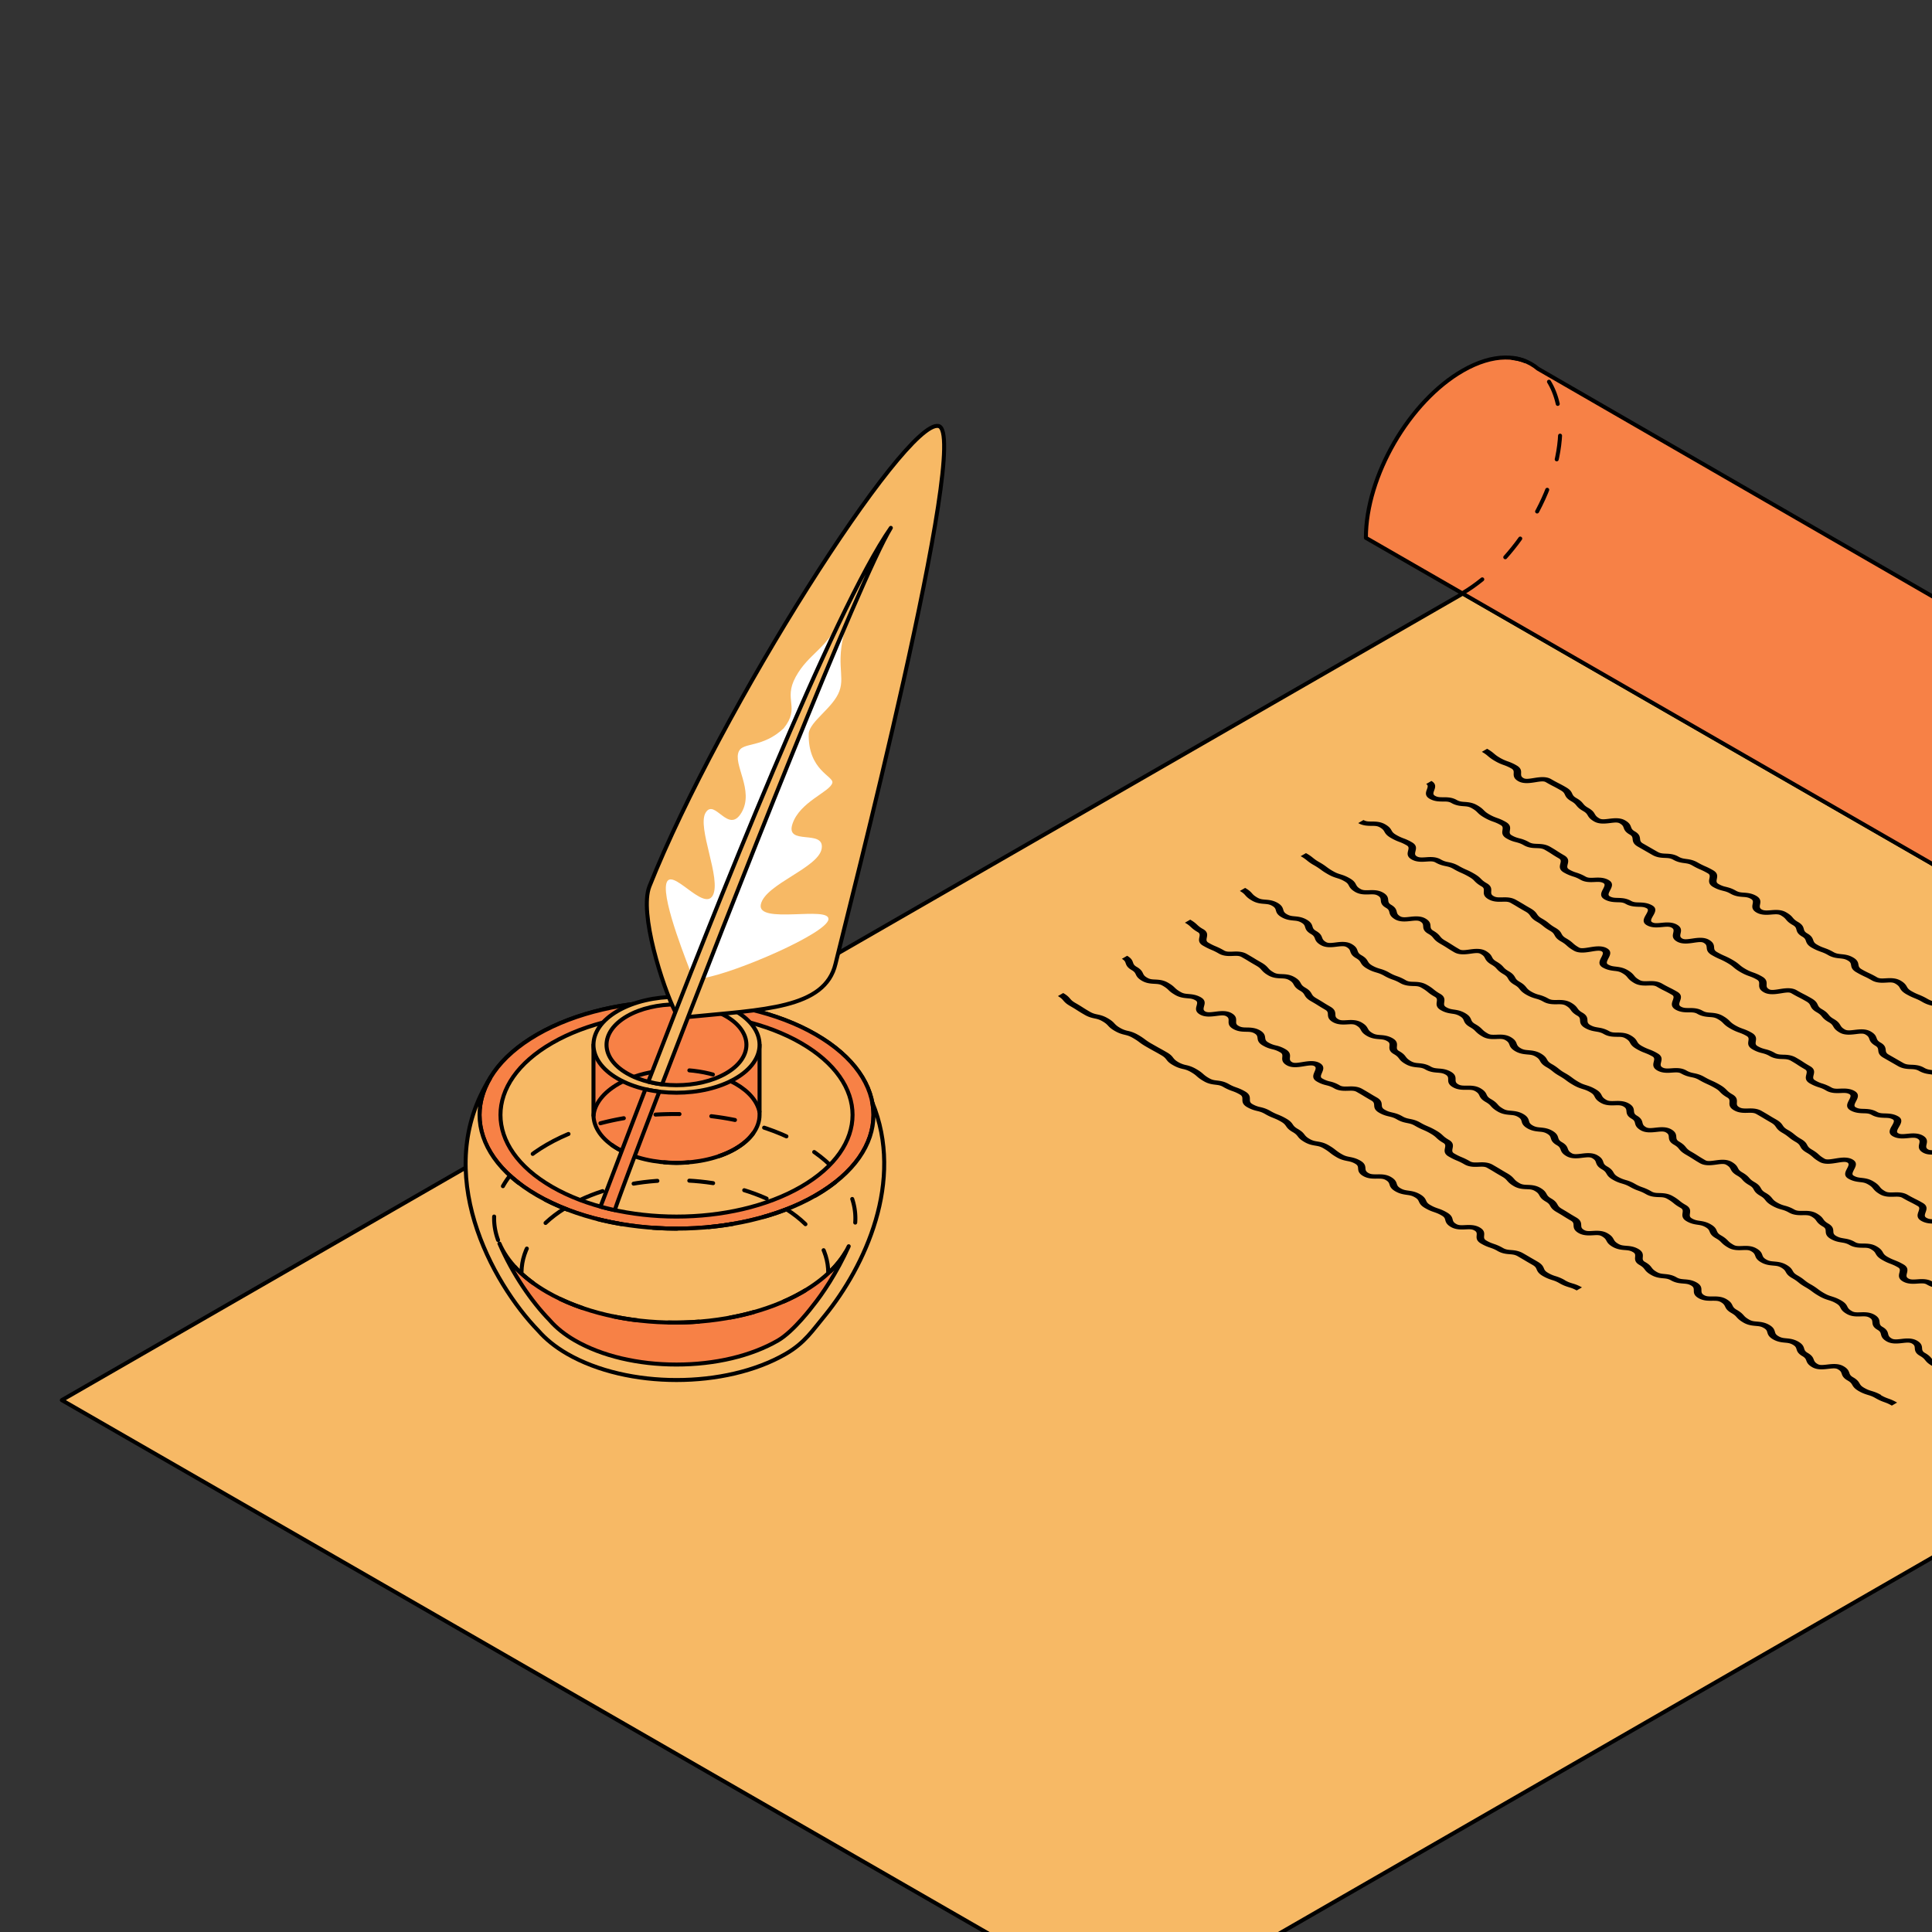
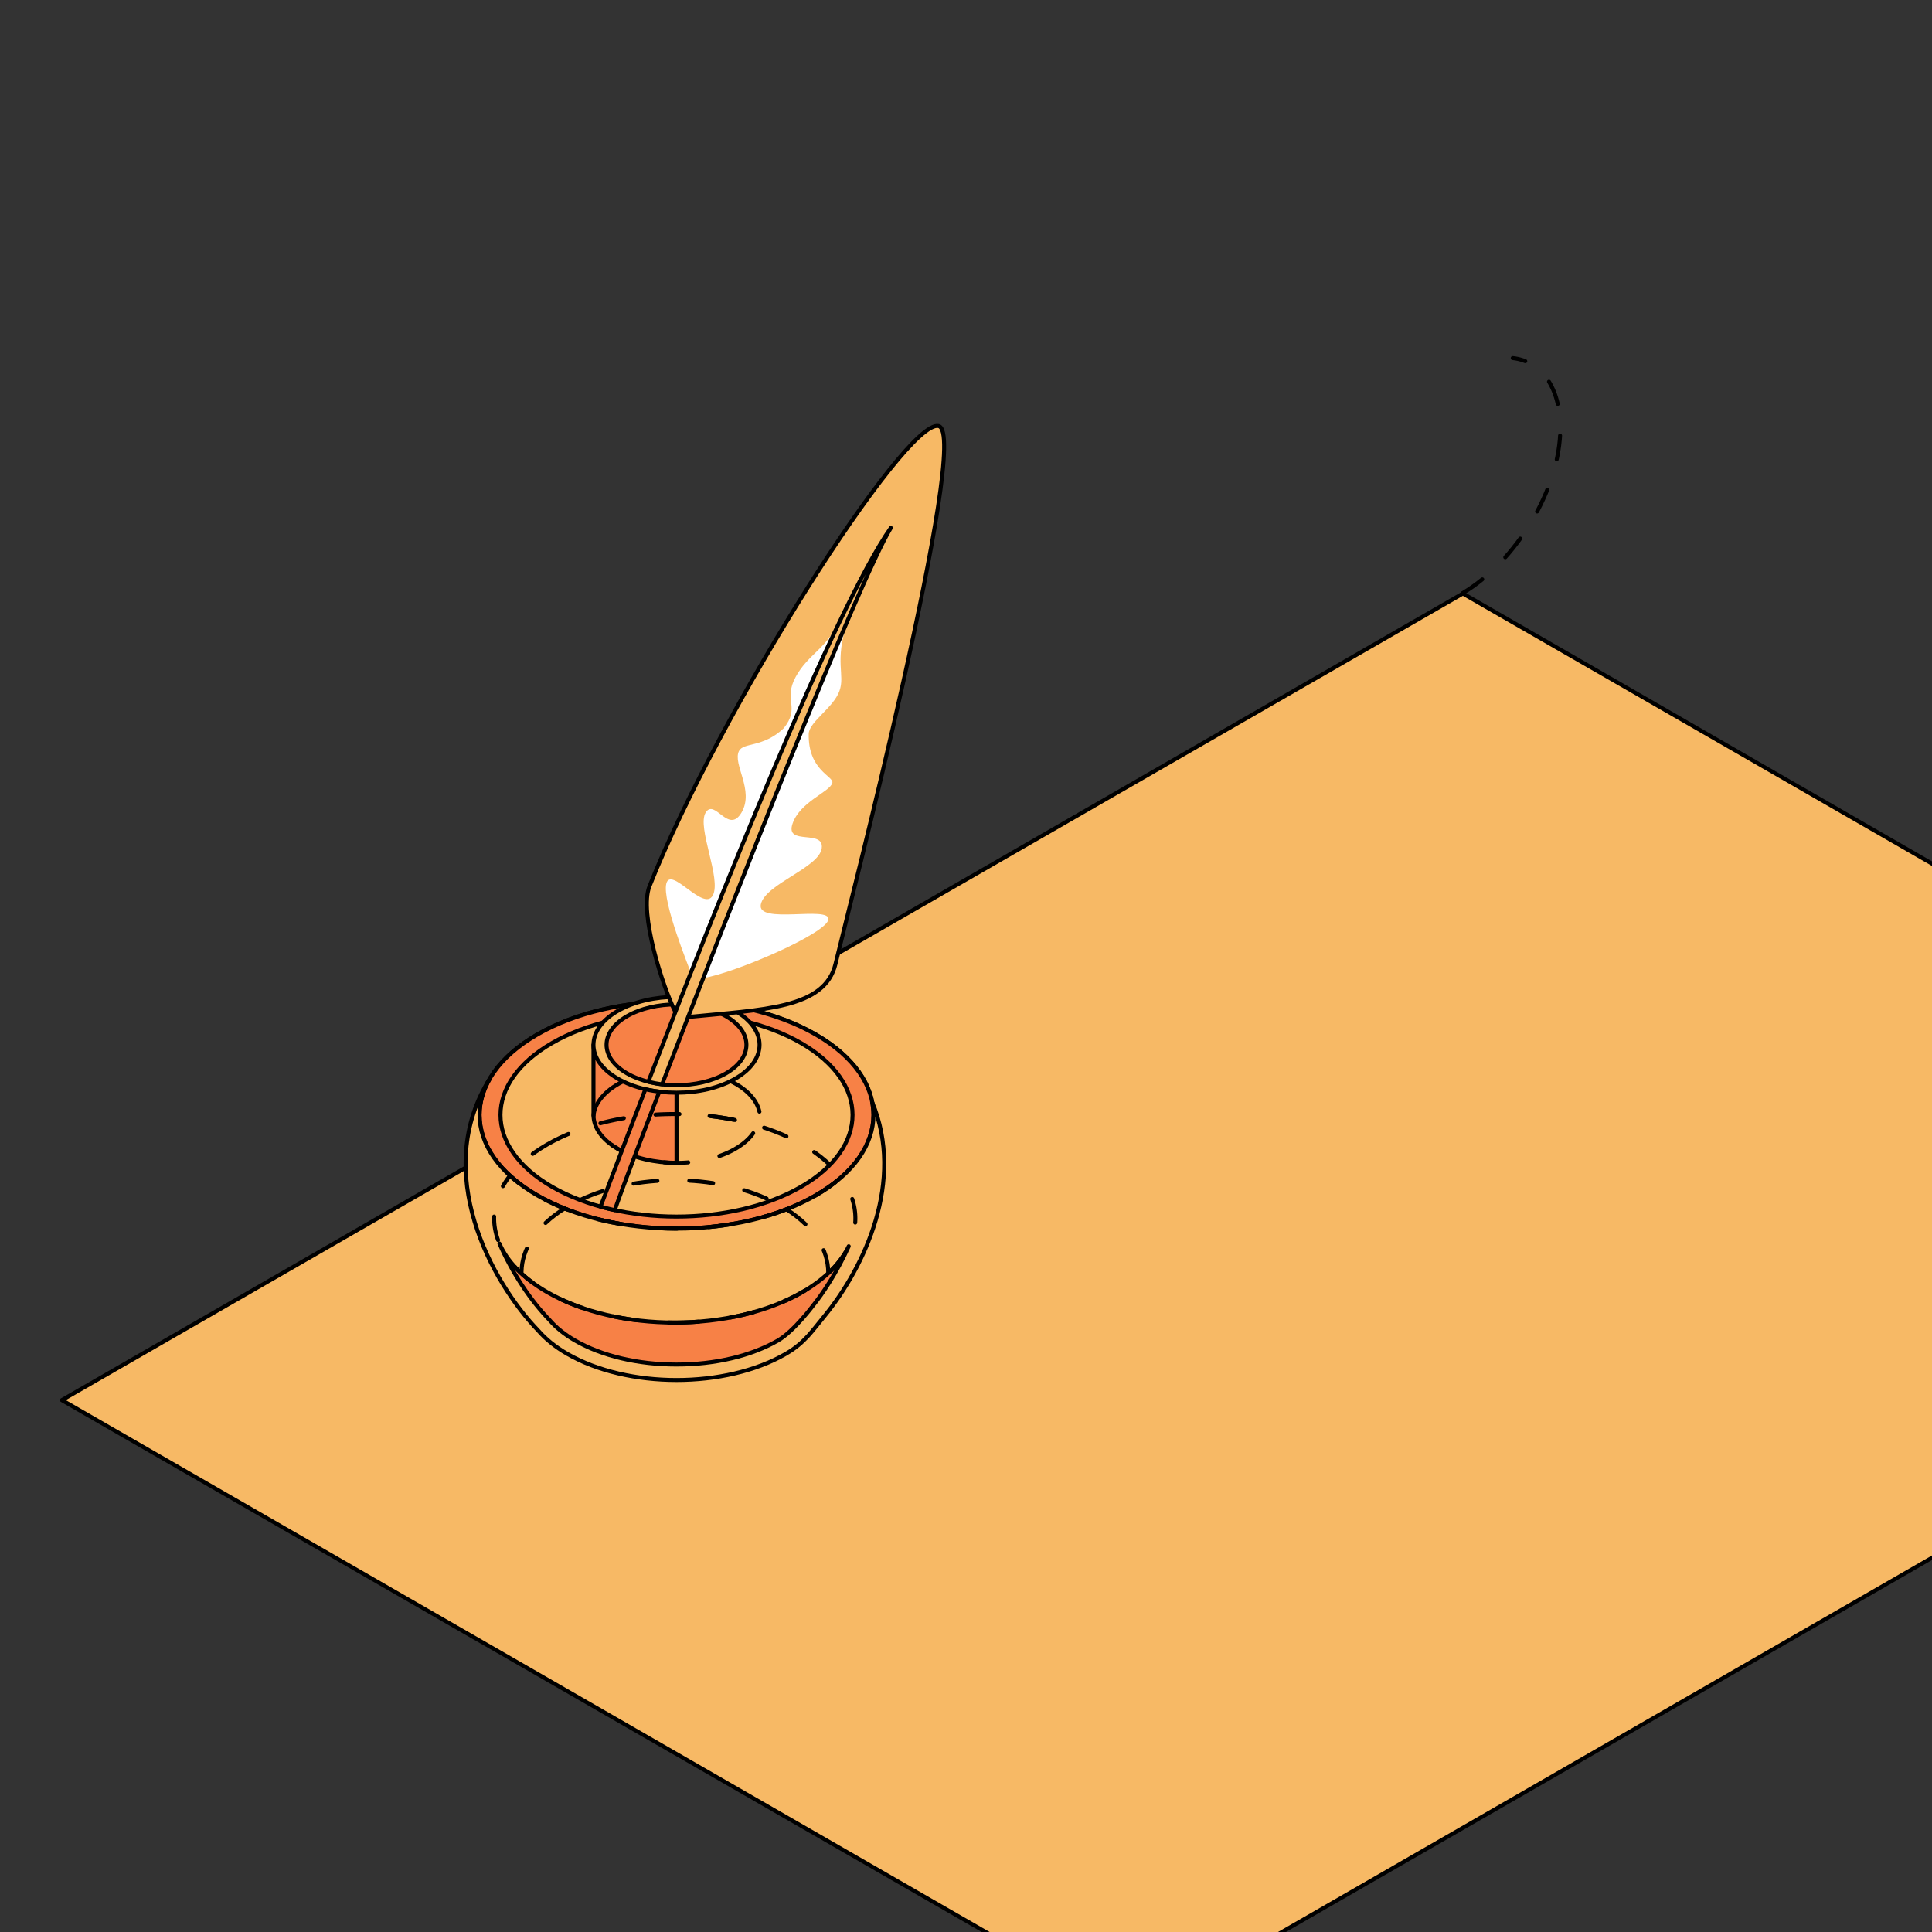
<svg xmlns="http://www.w3.org/2000/svg" width="242" height="242" fill="none" viewBox="0 0 242 242">
  <rect x="0" y="0" width="242" height="242" fill="#333333" stroke="none" />
  <g clip-path="url(#a)">
    <path fill="#F7B965" stroke="#000" stroke-linecap="round" stroke-linejoin="round" stroke-miterlimit="10" stroke-width="0.5" d="M317.509 123.733c-6.695 3.851-12.127 13.231-12.127 20.942L183.235 74.344 7.746 175.379l134.274 77.306 175.489-101.036c6.695-3.85 12.126-13.23 12.126-20.941 0-7.712-5.431-10.835-12.126-6.985z" />
-     <path fill="#F78146" stroke="#000" stroke-linecap="round" stroke-linejoin="round" stroke-miterlimit="10" stroke-width="0.5" d="M317.51 123.733c2.608-1.501 5.011-1.93 6.984-1.454L192.642 46.185c-2.226-1.874-5.62-1.949-9.426.243-6.694 3.85-12.126 13.23-12.126 20.941l134.274 77.306c0-7.711 5.432-17.091 12.127-20.942z" />
-     <path fill="#000" d="M281.912 149.406c.008-.292.025-.65-.579-1-.334-.187-.35-.357-.366-.585-.025-.268-.057-.602-.645-.943-.553-.317-1.034-.382-1.426-.431-.342-.048-.611-.081-.977-.292-.376-.22-.457-.366-.555-.553-.114-.219-.253-.463-.791-.781-.619-.357-1.32-.309-1.891-.26-.521.041-.831.049-1.116-.113a16 16 0 0 0-.963-.52c-.235-.123-.472-.244-.92-.496-.342-.196-.375-.358-.416-.578-.049-.252-.114-.568-.684-.894-.449-.26-.669-.398-.889-.528-.22-.138-.449-.276-.913-.544-.416-.244-.579-.391-.741-.537-.188-.171-.376-.35-.873-.634-.4-.228-.522-.374-.66-.545-.154-.187-.334-.398-.848-.691-.652-.373-1.499-.236-2.184-.122s-1.036.147-1.271.008c-.368-.211-.441-.365-.522-.56-.098-.22-.22-.488-.766-.805-.522-.301-.913-.39-1.256-.479a3.3 3.3 0 0 1-.953-.358c-.392-.22-.49-.374-.611-.545-.139-.203-.294-.431-.816-.732a6.5 6.5 0 0 1-.807-.535c-.204-.155-.416-.318-.897-.586-.375-.211-.448-.366-.546-.553-.114-.219-.244-.471-.782-.78-.53-.309-.938-.39-1.304-.464-.318-.064-.571-.121-.954-.341a21 21 0 0 0-.938-.52c-.236-.122-.464-.252-.921-.512-.334-.196-.359-.357-.391-.578-.04-.26-.089-.584-.66-.91-.521-.3-.905-.39-1.239-.479a3.2 3.2 0 0 1-.953-.366c-.62-.358-1.329-.301-1.907-.26-.53.041-.84.056-1.126-.106-.244-.138-.187-.333-.016-.715.171-.383.383-.854-.261-1.228a4.2 4.2 0 0 0-1.223-.479 3.2 3.2 0 0 1-.945-.374 8 8 0 0 0-1.06-.512c-.261-.106-.505-.204-.928-.447-.376-.219-.466-.366-.572-.554-.122-.21-.26-.454-.79-.763-.612-.35-1.296-.317-1.85-.285-.522.033-.807.041-1.101-.129-.473-.277-.742-.398-.994-.521a10 10 0 0 1-.921-.479c-.342-.195-.367-.358-.408-.578-.04-.251-.098-.577-.669-.902-.561-.325-1.067-.373-1.482-.414-.368-.042-.637-.065-.987-.268-.498-.285-.823-.399-1.109-.504-.269-.098-.521-.18-.937-.424-.359-.202-.407-.365-.481-.56-.082-.228-.179-.52-.733-.838-.35-.203-.391-.357-.449-.568-.065-.244-.147-.537-.709-.862-.4-.228-.521-.374-.669-.544-.154-.188-.333-.391-.847-.684-.62-.357-1.337-.3-1.915-.252-.53.041-.848.057-1.126-.097-.285-.163-.269-.341-.211-.634.057-.317.139-.715-.481-1.073-.57-.325-1.109-.366-1.549-.399-.383-.023-.651-.048-.995-.243-.521-.301-.896-.39-1.238-.48a3 3 0 0 1-.946-.365c-.285-.163-.26-.342-.203-.634.064-.325.146-.724-.473-1.082a9 9 0 0 0-1.02-.512 9 9 0 0 1-.928-.471c-.555-.317-1.035-.382-1.418-.431-.343-.049-.612-.081-.971-.293-.578-.333-1.149-.357-1.597-.373-.391-.016-.677-.033-1.011-.22l-1.826-1.048c-.334-.187-.35-.358-.375-.586-.032-.26-.065-.593-.644-.926-.359-.204-.415-.366-.489-.562-.081-.227-.187-.511-.741-.828-.636-.366-1.41-.269-2.038-.195-.58.073-.921.105-1.182-.049-.383-.219-.464-.366-.579-.553-.122-.211-.269-.447-.799-.756-.399-.227-.521-.374-.66-.544-.155-.187-.326-.399-.839-.691-.368-.212-.441-.366-.53-.561-.107-.228-.229-.48-.775-.797a16 16 0 0 0-.954-.52c-.235-.122-.472-.244-.92-.504-.652-.374-1.5-.236-2.177-.13-.684.114-1.027.146-1.271.008-.302-.17-.31-.325-.302-.601.009-.293.025-.65-.57-.992a6 6 0 0 0-1.101-.504 5.6 5.6 0 0 1-.937-.423c-.424-.244-.595-.39-.767-.536-.195-.163-.391-.334-.88-.618l-.66.382c.424.244.587.382.766.537.196.162.391.333.881.617a6 6 0 0 0 1.1.504 5.6 5.6 0 0 1 .938.423c.317.179.309.35.301.602-.009.292-.024.65.57.991.653.374 1.5.236 2.177.13.685-.114 1.027-.146 1.272-.008.464.268.709.398.953.52.236.122.473.244.921.504.367.212.44.366.53.561.106.228.228.48.774.797.4.227.522.374.661.544.154.187.326.399.839.691.383.22.464.366.579.553.122.212.269.447.799.756.635.366 1.41.268 2.037.195.579-.073.922-.106 1.182.049.359.203.416.366.489.561.082.227.188.512.742.829.334.187.35.357.375.585.033.26.065.594.644.926l1.826 1.049c.578.334 1.149.357 1.597.374.392.016.677.032 1.011.22.554.316 1.035.382 1.418.431.343.048.612.08.971.292.48.276.749.398 1.018.512.253.114.489.219.93.472.285.162.261.341.203.634-.065.325-.146.723.473 1.08.521.301.904.391 1.239.48.293.073.554.139.945.366.571.325 1.109.366 1.549.398.383.025.652.049.995.244.285.163.269.342.211.634-.057.317-.138.716.481 1.073.62.358 1.337.301 1.916.252.53-.041.848-.057 1.125.098.399.227.522.373.668.545.155.186.335.39.848.682.35.203.391.358.448.569.065.244.147.536.71.862.358.203.407.365.48.561.082.227.18.52.734.837.497.284.823.398 1.108.504.269.098.522.178.938.422.562.326 1.075.374 1.483.415.367.041.636.065.986.269.343.194.368.357.408.576.041.252.098.578.676.902.473.277.742.398.995.521.252.113.481.227.921.479.611.35 1.296.318 1.85.285.522-.033.807-.041 1.1.13.376.22.466.366.571.553.123.211.261.455.791.764.489.276.783.398 1.06.512.26.105.505.203.928.447a4 4 0 0 0 1.224.479c.293.073.554.147.945.375.245.138.187.333.016.714-.17.383-.383.854.261 1.229.62.357 1.329.3 1.908.26.529-.042.839-.058 1.124.105.522.301.905.398 1.239.48.302.073.555.137.954.365.334.196.359.358.392.577.04.26.089.585.66.911.464.268.7.398.937.52.236.122.464.252.913.512.53.308.937.391 1.304.463.318.066.571.122.954.342.374.211.448.366.546.552.114.22.244.472.782.781.432.252.62.39.807.536.204.155.416.318.896.585.392.22.489.374.612.553.138.204.294.432.815.732.522.301.913.39 1.255.48.302.073.563.138.954.357.367.212.441.366.522.561.098.22.22.488.766.805.652.373 1.5.235 2.184.121.686-.113 1.036-.146 1.272-.008.399.228.522.374.66.545.155.187.335.399.848.691.416.244.57.39.742.537.187.17.375.349.872.634.448.26.668.398.888.528.22.138.449.276.913.544.342.196.375.358.416.578.048.252.114.568.685.894.464.268.717.398.961.52.237.122.473.244.921.496.62.357 1.321.309 1.891.26.522-.041.832-.049 1.117.113.376.22.457.366.554.554.114.219.253.463.791.772.554.316 1.035.382 1.427.43.342.049.611.082.977.293.335.188.351.357.367.586.025.267.058.601.645.942.317.187.309.358.301.61-.008.292-.025.65.579 1l.66-.382c-.318-.188-.31-.358-.302-.61m-7.238 4.219c.172-.382.383-.862-.261-1.228a4.2 4.2 0 0 0-1.222-.479c-.294-.082-.554-.147-.954-.374a8 8 0 0 0-1.06-.512c-.261-.106-.505-.204-.937-.448-.375-.219-.465-.365-.57-.552-.123-.212-.261-.456-.799-.764-.611-.35-1.297-.317-1.85-.285-.506.033-.807.04-1.101-.129-.473-.277-.742-.399-.995-.521a11 11 0 0 1-.929-.479c-.342-.196-.366-.358-.407-.578-.041-.252-.098-.577-.677-.902-.562-.325-1.076-.374-1.483-.415-.367-.04-.636-.064-.986-.268-.498-.284-.824-.398-1.109-.504-.269-.097-.522-.178-.937-.423-.359-.203-.408-.365-.481-.56-.081-.228-.179-.52-.734-.838-.35-.203-.391-.358-.448-.568-.066-.244-.147-.537-.717-.862-.4-.228-.53-.374-.669-.544-.155-.188-.334-.391-.848-.684-.619-.357-1.336-.3-1.915-.252-.529.041-.848.058-1.125-.097-.285-.163-.269-.341-.211-.634.064-.317.138-.715-.481-1.073-.571-.325-1.109-.366-1.549-.398-.383-.025-.66-.049-1.003-.244-.522-.301-.897-.39-1.239-.48a3.2 3.2 0 0 1-.954-.365c-.284-.163-.261-.342-.203-.634.065-.325.146-.724-.473-1.081a8 8 0 0 0-1.019-.513 9 9 0 0 1-.929-.471c-.555-.317-1.036-.382-1.418-.431-.343-.049-.612-.081-.971-.292-.578-.334-1.141-.358-1.597-.375-.391-.016-.677-.032-1.01-.219l-1.827-1.048c-.334-.195-.35-.358-.374-.586-.033-.268-.066-.594-.653-.926-.358-.204-.415-.366-.489-.561-.082-.228-.187-.513-.742-.829-.635-.366-1.41-.268-2.037-.196-.579.074-.922.098-1.191-.048-.383-.22-.464-.366-.578-.553-.13-.211-.269-.448-.799-.756-.399-.228-.522-.374-.66-.545-.155-.187-.326-.398-.839-.691-.367-.211-.441-.366-.53-.56-.106-.228-.228-.48-.775-.797a17 17 0 0 0-.953-.52 18 18 0 0 1-.922-.504c-.652-.374-1.499-.236-2.176-.13-.685.114-1.036.146-1.271.008-.318-.179-.31-.349-.302-.602.007-.292.025-.65-.579-.991a6 6 0 0 0-1.108-.504c-.269-.097-.522-.187-.937-.423-.425-.244-.596-.39-.767-.536-.196-.163-.391-.334-.88-.619a9 9 0 0 0-1.019-.512c-.253-.113-.49-.218-.929-.47-.326-.187-.343-.358-.359-.585-.024-.269-.049-.603-.636-.944-.644-.373-1.467-.252-2.127-.154-.66.097-.994.13-1.239-.017-.277-.162-.261-.341-.196-.642.074-.325.164-.732-.456-1.089-.628-.357-1.369-.284-1.965-.227-.554.056-.88.081-1.149-.082-.236-.138-.105-.398.115-.78.244-.423.554-.951-.107-1.325-.587-.333-1.173-.35-1.639-.366-.399-.008-.692-.016-1.018-.203-.587-.333-1.166-.349-1.638-.366-.4-.008-.693-.016-1.019-.203-.245-.138-.147-.374.049-.748.212-.406.473-.902-.18-1.284-.611-.35-1.271-.317-1.809-.293-.505.025-.791.025-1.084-.138-.498-.284-.84-.398-1.133-.496a4 4 0 0 1-.937-.406c-.278-.163-.246-.341-.171-.651.081-.332.186-.747-.433-1.105-.447-.26-.652-.39-.864-.528-.22-.146-.44-.285-.904-.553-.579-.333-1.158-.349-1.623-.366-.399-.016-.684-.024-1.019-.211a4.3 4.3 0 0 0-1.214-.479c-.293-.082-.554-.147-.946-.375-.293-.17-.277-.325-.236-.625.05-.309.106-.699-.505-1.049a6 6 0 0 0-1.101-.504c-.269-.098-.521-.187-.937-.423-.415-.235-.554-.374-.718-.536-.17-.171-.366-.366-.864-.65-.57-.326-1.108-.366-1.54-.399-.383-.024-.652-.049-.994-.244-.595-.341-1.198-.341-1.695-.341-.417 0-.718 0-1.036-.187-.269-.154-.212-.35-.089-.683.13-.357.285-.804-.351-1.17l-.661.382c.269.154.213.35.091.683-.131.357-.286.804.35 1.17.595.341 1.198.341 1.696.341.415 0 .717 0 1.035.187.57.326 1.108.366 1.54.399.375.024.653.048.994.243.416.236.555.375.718.537.171.171.367.365.864.65s.807.399 1.1.504c.269.098.522.187.937.423.294.171.278.333.237.626-.048.309-.106.699.505 1.049.514.3.888.398 1.215.479.293.081.546.146.945.374.579.333 1.158.358 1.623.365.399.017.684.025 1.018.212.449.26.653.39.864.528.22.147.44.285.905.553.277.163.245.342.171.65-.081.334-.187.748.433 1.106.497.285.839.398 1.132.496.286.089.53.17.938.406.611.35 1.271.317 1.809.293.506-.025.791-.025 1.084.138.245.138.147.374-.049.748-.212.406-.473.902.18 1.284.586.334 1.165.35 1.637.366.4.008.694.016 1.019.203.588.333 1.174.349 1.639.366.4.008.693.016 1.019.203.237.138.106.399-.114.78-.244.423-.555.951.106 1.325.627.358 1.369.284 1.965.227.553-.056.88-.072 1.149.083.285.162.261.341.195.642-.073.324-.163.731.457 1.088.644.374 1.467.252 2.127.155.661-.097.994-.13 1.239.016.326.187.342.358.367.585.025.269.048.602.636.943.48.277.749.398 1.019.512.252.114.489.22.929.472.423.244.595.39.766.537.195.162.392.333.881.617.496.285.806.398 1.1.504.269.098.522.187.937.422.318.18.31.35.302.602-.008.293-.025.65.578.992.653.374 1.501.236 2.176.131.686-.115 1.036-.147 1.272-.009.465.268.709.398.954.52.236.122.472.244.921.504.367.211.44.366.53.561.106.228.228.48.774.796.4.228.522.374.661.545.154.187.325.399.839.692.383.219.465.365.579.552.122.212.269.447.798.756.636.366 1.411.268 2.038.195.579-.073.921-.106 1.19.049.359.203.416.366.489.56.082.228.188.512.742.838.334.194.35.358.375.585.033.268.065.594.652.927l1.826 1.048c.579.333 1.15.358 1.605.374.392.016.677.033 1.011.219.555.318 1.036.382 1.418.432.343.048.612.081.971.293.48.275.749.398 1.018.512.253.113.489.218.93.47.286.163.261.341.204.635-.066.325-.147.723.473 1.072.521.301.904.391 1.239.48.301.073.554.139.945.366.57.326 1.108.366 1.548.398.384.025.66.049 1.004.244.284.162.268.341.211.634-.065.317-.139.716.481 1.073.619.357 1.337.301 1.916.252.529-.041.847-.057 1.124.097.399.236.53.374.669.545.154.187.334.391.848.683.35.203.391.358.448.569.064.244.146.537.717.861.358.204.407.366.481.561.082.228.179.521.734.838.497.284.822.398 1.108.504.269.097.522.178.938.422.562.326 1.075.374 1.483.415.366.04.635.065.986.268.343.195.367.357.407.577.041.252.098.577.677.902.473.277.741.399.994.521.253.114.482.227.922.479.611.349 1.295.317 1.85.285.505-.033.807-.041 1.1.13.375.22.465.366.571.553.122.211.261.455.799.764.489.284.782.398 1.06.511.26.106.505.204.937.448.522.3.896.398 1.223.48.292.08.553.146.953.373.245.139.187.334.016.716s-.383.861.261 1.227l.66-.382c-.244-.138-.187-.333-.016-.715zm-8.298 3.398c-.359-.212-.415-.367-.489-.57-.081-.227-.187-.512-.742-.837-.635-.366-1.41-.277-2.037-.194-.579.072-.921.105-1.19-.049-.383-.22-.473-.367-.579-.553-.13-.212-.269-.447-.807-.756-.399-.228-.521-.375-.66-.545-.155-.187-.326-.398-.84-.691-.366-.211-.44-.365-.529-.561-.106-.228-.229-.48-.775-.797a17 17 0 0 0-.953-.52c-.237-.122-.473-.243-.922-.503-.652-.375-1.499-.236-2.176-.131-.685.114-1.035.147-1.271.008-.318-.178-.31-.349-.302-.601.008-.293.025-.65-.578-.992a6 6 0 0 0-1.109-.504c-.269-.098-.522-.186-.937-.422a4.3 4.3 0 0 1-.767-.537c-.195-.163-.391-.333-.881-.617a8 8 0 0 0-1.019-.512c-.252-.115-.488-.22-.928-.472-.326-.187-.343-.358-.367-.585-.025-.269-.048-.602-.636-.943-.644-.375-1.467-.252-2.127-.154-.661.097-.994.129-1.24-.009-.284-.163-.26-.341-.195-.641.074-.327.155-.733-.456-1.09-.628-.358-1.37-.285-1.964-.228-.555.057-.881.081-1.15-.081-.236-.138-.106-.398.114-.78.245-.423.554-.952-.106-1.325-.587-.334-1.173-.349-1.638-.366-.4-.008-.693-.017-1.027-.203-.587-.333-1.166-.35-1.638-.367-.4-.008-.694-.016-1.019-.202-.245-.139-.147-.374.049-.748.211-.407.472-.902-.179-1.284-.612-.35-1.28-.318-1.81-.301-.514.024-.791.024-1.085-.138a5.5 5.5 0 0 0-1.133-.496 3.8 3.8 0 0 1-.937-.415c-.277-.162-.244-.341-.171-.65.081-.333.188-.748-.432-1.105-.448-.26-.66-.391-.864-.529-.22-.147-.44-.284-.905-.553-.579-.333-1.157-.357-1.622-.365-.399-.016-.684-.025-1.019-.211a4.2 4.2 0 0 0-1.214-.481c-.293-.08-.554-.146-.946-.373-.294-.171-.277-.325-.236-.627.049-.308.106-.698-.505-1.048a6 6 0 0 0-1.109-.504c-.269-.098-.522-.186-.937-.422-.416-.237-.555-.383-.718-.545-.171-.17-.367-.365-.863-.65-.571-.325-1.109-.365-1.541-.399-.384-.024-.652-.049-.995-.243-.595-.342-1.206-.342-1.695-.342-.415 0-.717 0-1.035-.186-.269-.155-.212-.35-.098-.684.13-.357.285-.804-.351-1.17a14 14 0 0 0-.97-.52c-.236-.123-.472-.236-.92-.496-.603-.349-1.256-.325-1.778-.309-.496.017-.773.017-1.068-.155-.399-.226-.521-.373-.66-.544-.154-.186-.325-.398-.839-.699-.554-.317-1.06-.374-1.459-.423-.367-.041-.628-.073-.978-.276-.245-.138-.138-.374.048-.747.213-.407.474-.903-.178-1.277-.653-.373-1.517-.227-2.209-.113-.636.105-1.044.161-1.288.023-.425-.243-.579-.382-.75-.535-.188-.172-.383-.343-.873-.627-.374-.219-.456-.366-.562-.553-.114-.219-.252-.463-.791-.771-.423-.244-.595-.391-.782-.537-.196-.163-.399-.333-.888-.61-.391-.219-.489-.374-.611-.545-.139-.203-.294-.43-.816-.731-.457-.261-.677-.39-.897-.528-.227-.131-.448-.268-.913-.529-.602-.349-1.246-.333-1.76-.317-.489.008-.766.008-1.06-.162-.301-.171-.31-.326-.293-.61.016-.293.033-.658-.563-1-.407-.236-.545-.374-.709-.536-.171-.171-.358-.366-.864-.659a8 8 0 0 0-1.01-.512 9 9 0 0 1-.93-.471c-.529-.301-.937-.39-1.296-.464-.318-.064-.571-.121-.953-.341-.62-.358-1.321-.309-1.883-.268-.522.033-.824.049-1.109-.114-.277-.162-.245-.341-.171-.65.082-.334.187-.748-.432-1.106a6 6 0 0 0-1.068-.503 5.5 5.5 0 0 1-.929-.44c-.375-.219-.465-.365-.571-.552-.122-.211-.261-.455-.799-.764-.586-.342-1.197-.342-1.679-.35-.415 0-.708 0-1.035-.187l-.66.382c.587.341 1.199.341 1.679.35.416 0 .71 0 1.035.186.375.22.465.367.571.553.123.212.261.455.799.765.489.284.783.398 1.067.504.261.097.506.195.929.438.278.163.245.341.172.65-.082.334-.188.748.432 1.106s1.32.309 1.883.269c.521-.033.823-.049 1.108.113.53.301.938.39 1.296.463.318.066.571.123.954.342.472.276.75.398 1.011.512.252.114.489.22.929.472.408.235.554.373.709.544.171.171.359.366.864.659.301.17.31.324.294.609-.017.293-.033.659.571 1 .602.35 1.246.333 1.76.317.489-.016.766-.008 1.06.162.456.26.676.391.896.529.228.13.449.268.913.528.391.22.489.374.611.544.139.204.294.432.816.733.423.244.594.39.782.536.195.162.4.325.889.61.374.219.455.365.562.552.122.22.253.464.79.772.424.244.579.383.75.537.188.17.384.341.873.625.652.375 1.515.229 2.209.114.635-.106 1.043-.162 1.287-.024.245.139.139.374-.049.748-.212.407-.472.902.18 1.276.554.317 1.059.374 1.458.423.368.04.628.073.979.276.399.228.521.375.66.544.155.188.326.399.839.7.604.349 1.256.325 1.778.308.497-.015.773-.015 1.067.155.465.269.718.398.971.52.236.122.472.236.92.496.269.155.212.35.099.683-.131.357-.286.805.35 1.171.594.34 1.206.34 1.695.34.416 0 .717 0 1.036.188.57.325 1.108.365 1.54.398.383.024.652.049.994.244.416.236.555.382.717.545.171.17.368.366.865.65s.806.398 1.1.504c.269.098.522.187.937.422.294.171.277.334.236.626-.048.309-.105.7.506 1.049a4.1 4.1 0 0 0 1.223.48c.293.081.554.145.945.374.579.332 1.157.358 1.623.366.399.016.684.024 1.019.21.447.26.66.391.863.529.22.146.44.284.905.553.277.162.244.341.172.65-.082.333-.189.748.431 1.106.498.284.84.398 1.133.495.286.089.53.171.937.415.612.349 1.28.317 1.81.301.513-.025.79-.025 1.084.138.244.138.147.374-.049.747-.212.407-.473.903.18 1.285.586.333 1.165.349 1.638.365.399.009.693.017 1.018.203.588.334 1.175.35 1.639.367.399.008.693.016 1.019.203.237.138.106.399-.114.78-.245.423-.554.951.106 1.325.627.358 1.369.284 1.964.228.554-.057.88-.073 1.15.081.284.163.26.342.195.642-.073.325-.155.731.457 1.089.644.375 1.467.252 2.127.155.66-.098.994-.13 1.239.008.326.187.342.358.367.585.024.269.049.601.636.943.48.277.757.398 1.018.512.253.114.489.22.929.472.424.244.596.39.767.536.195.163.391.333.881.618.497.284.806.398 1.108.504.269.098.522.187.937.423.317.178.31.349.302.601-.008.293-.025.65.578.992.653.373 1.5.235 2.176.13.686-.114 1.036-.146 1.272-.009.465.269.71.398.954.521.236.121.472.244.921.504.367.212.44.365.53.561.106.227.228.479.775.797.399.227.521.373.659.544.155.187.326.398.84.691.383.219.473.366.579.552.122.212.268.447.798.757.636.365 1.41.276 2.038.194.579-.073.921-.097 1.19.049.359.212.416.366.489.57.082.227.188.512.742.836.334.196.359.358.384.586.032.268.073.593.652.927l.66-.383c-.335-.195-.359-.357-.383-.585-.033-.268-.074-.593-.653-.926zm-8.24 4.746c-.277-.162-.253-.341-.171-.65.081-.333.187-.748-.441-1.105-.447-.26-.66-.391-.872-.528a15 15 0 0 0-.904-.553c-.579-.334-1.158-.358-1.622-.366-.399-.017-.685-.025-1.019-.212a4.1 4.1 0 0 0-1.223-.479c-.294-.082-.554-.146-.946-.375-.293-.169-.277-.332-.236-.625.049-.309.106-.698-.505-1.049a6 6 0 0 0-1.108-.504c-.269-.097-.522-.186-.938-.422s-.555-.382-.718-.545c-.171-.171-.367-.365-.863-.65-.57-.325-1.109-.366-1.541-.398-.383-.025-.652-.049-.995-.244-.594-.341-1.206-.341-1.695-.341-.416 0-.717 0-1.044-.188-.269-.154-.211-.349-.097-.682.13-.358.285-.805-.35-1.171a14 14 0 0 0-.971-.52c-.236-.122-.472-.236-.921-.496-.602-.35-1.255-.325-1.777-.308-.496.016-.774.016-1.068-.155-.399-.228-.521-.374-.652-.545-.154-.187-.325-.398-.839-.698-.554-.326-1.06-.375-1.459-.423-.367-.041-.628-.074-.978-.277-.245-.139-.138-.374.049-.748.212-.406.473-.902-.179-1.275-.653-.375-1.516-.228-2.209-.115-.636.106-1.044.163-1.288.025-.425-.244-.579-.383-.75-.537-.188-.17-.383-.341-.872-.625-.375-.221-.457-.367-.563-.553-.113-.22-.252-.464-.791-.773-.423-.244-.594-.39-.782-.536a5 5 0 0 0-.888-.61c-.391-.227-.49-.373-.611-.553-.139-.203-.294-.43-.816-.731-.456-.26-.677-.39-.896-.529a49 49 0 0 0-.914-.536c-.602-.349-1.246-.333-1.76-.317-.489.008-.766.008-1.06-.162-.301-.171-.31-.326-.293-.61.016-.293.032-.658-.57-1-.408-.236-.547-.374-.71-.544-.17-.171-.358-.366-.864-.659a9 9 0 0 0-1.011-.512c-.252-.114-.488-.22-.929-.472-.53-.3-.937-.39-1.296-.463-.317-.065-.57-.121-.954-.341-.619-.358-1.32-.309-1.882-.268-.522.032-.824.048-1.109-.114-.277-.163-.244-.342-.171-.65.082-.334.188-.748-.432-1.106a6 6 0 0 0-1.067-.504c-.261-.105-.506-.195-.938-.438-.375-.22-.464-.366-.571-.553-.122-.211-.261-.456-.799-.764-.587-.342-1.198-.342-1.679-.35-.415 0-.709 0-1.034-.187-.547-.309-.987-.383-1.378-.447-.335-.057-.596-.098-.97-.309-.327-.188-.343-.357-.35-.593-.017-.277-.041-.61-.628-.952-.392-.227-.498-.373-.62-.545-.139-.194-.301-.422-.823-.722-.604-.342-1.239-.334-1.745-.326-.489.009-.758 0-1.059-.162a4.8 4.8 0 0 0-1.19-.488 3.6 3.6 0 0 1-.946-.382c-.399-.228-.513-.374-.652-.544-.147-.188-.326-.407-.839-.7-.375-.219-.457-.365-.562-.553-.123-.211-.261-.454-.791-.764-.408-.235-.538-.374-.686-.544-.162-.179-.35-.382-.855-.675-.375-.219-.457-.365-.555-.553-.113-.219-.244-.463-.782-.78-.644-.365-1.442-.26-2.086-.171-.587.082-.954.123-1.215-.032-.448-.26-.66-.39-.872-.529-.22-.137-.44-.284-.905-.553-.399-.226-.513-.373-.651-.544-.156-.186-.327-.398-.841-.699-.326-.187-.342-.357-.358-.585-.017-.268-.049-.609-.628-.943-.627-.365-1.393-.276-1.997-.211-.562.065-.896.089-1.165-.065-.351-.204-.383-.358-.44-.569-.058-.244-.139-.545-.702-.878-.325-.187-.342-.358-.366-.585-.025-.268-.057-.602-.636-.936-.603-.349-1.255-.324-1.777-.308-.497.016-.774.016-1.068-.155-.375-.211-.448-.365-.554-.552-.114-.219-.244-.471-.782-.78-.506-.293-.849-.399-1.158-.496-.285-.09-.53-.163-.937-.398a7 7 0 0 1-.815-.537 7.4 7.4 0 0 0-.898-.586c-.431-.243-.602-.389-.79-.536a5 5 0 0 0-.889-.601l-.66.381c.433.244.604.391.791.537a5.3 5.3 0 0 0 .888.602c.433.252.62.39.816.528.203.155.416.309.896.585.506.293.848.398 1.158.496.286.09.529.162.937.398.375.211.449.366.554.553.115.219.246.463.783.781.603.349 1.255.325 1.777.309.497-.017.775-.017 1.067.154.327.187.343.357.368.585.024.268.057.601.636.935.35.203.383.357.439.569.058.243.139.544.702.878.627.365 1.393.276 2.004.21.563-.064.897-.089 1.167.066.325.186.341.358.358.585.016.268.041.61.627.943.4.228.514.374.652.545.155.187.327.399.841.699.447.26.66.39.871.528.22.138.44.285.905.553.635.366 1.443.26 2.087.171.587-.082.953-.123 1.214.032.375.212.457.366.554.553.114.219.245.463.783.78.407.236.538.374.685.545.162.178.35.382.856.674.374.22.456.366.562.553.122.211.261.455.791.764.399.227.513.374.652.545.154.187.326.406.839.699.514.292.872.398 1.19.488.294.081.538.154.946.382.603.341 1.239.333 1.744.325.489-.008.758 0 1.06.162.391.228.497.375.619.545.139.195.302.423.824.724.325.186.334.357.35.593.016.276.041.61.628.95.546.31.986.383 1.377.448.335.057.596.097.97.309.587.341 1.198.341 1.679.349.416 0 .709 0 1.036.195.374.22.464.366.57.553.122.212.261.455.799.764.489.284.782.398 1.068.504.261.106.505.195.937.439.277.163.245.342.171.65-.081.334-.187.748.433 1.106.619.357 1.32.309 1.882.269.521-.033.823-.049 1.109.113.529.3.937.391 1.296.463.317.065.57.122.953.341.473.277.75.399 1.01.52.253.115.49.221.93.473.416.235.555.373.709.544.171.17.359.366.864.658.302.171.31.325.294.61-.016.292-.033.658.571 1 .602.349 1.246.333 1.76.316.489-.008.766-.008 1.059.163.458.261.677.39.905.529.228.138.449.268.913.537.391.227.489.373.612.552.138.203.293.43.815.731.424.244.594.391.783.537.195.162.399.325.888.61.374.219.456.365.562.552.114.22.253.463.791.773.423.243.579.389.749.535.188.172.384.343.873.627.652.374 1.516.227 2.209.114.636-.106 1.044-.163 1.287-.025.245.138.148.374-.049.748-.211.406-.472.902.18 1.276.555.318 1.06.374 1.459.423.367.04.628.073.978.277.4.227.522.373.66.544.156.187.326.398.84.699.603.349 1.256.325 1.777.309.497-.016.774-.016 1.068.154.464.268.717.399.97.52.236.123.473.236.921.496.269.154.212.35.098.683-.131.358-.286.805.35 1.171.595.341 1.206.341 1.695.341.417 0 .718 0 1.044.187.57.325 1.108.366 1.541.398.382.025.652.049 1.002.244.416.236.554.382.717.545.172.171.367.365.864.65.498.284.807.398 1.108.504.27.097.522.187.938.423.294.17.286.333.236.626-.048.308-.105.699.506 1.048a4.1 4.1 0 0 0 1.223.48c.293.081.554.146.945.374.587.333 1.165.357 1.63.373.4.017.685.025 1.019.212.448.26.66.398.872.528.22.147.441.285.905.553.277.162.253.341.172.65-.082.334-.189.748.439 1.105.505.293.84.399 1.141.496.286.098.53.171.946.415l.66-.382c-.505-.293-.839-.398-1.141-.496-.285-.097-.53-.171-.945-.414zm-6.66 3.837c-.603-.349-1.246-.333-1.76-.317-.497.008-.766.008-1.068-.163-.302-.17-.31-.324-.294-.609.017-.293.033-.658-.57-1-.416-.236-.554-.382-.71-.545-.17-.17-.358-.365-.863-.658-.472-.276-.75-.399-1.01-.52-.253-.114-.49-.22-.93-.472-.53-.301-.938-.39-1.296-.463-.318-.065-.571-.122-.953-.342-.62-.357-1.321-.309-1.884-.268-.522.033-.831.05-1.108-.113s-.245-.341-.172-.65c.082-.334.188-.748-.432-1.106-.489-.284-.782-.398-1.067-.512-.261-.106-.505-.195-.937-.439-.376-.22-.465-.366-.571-.553-.123-.211-.261-.455-.798-.764-.596-.341-1.199-.341-1.679-.349-.417 0-.718 0-1.036-.195-.546-.318-.987-.383-1.378-.447-.334-.058-.594-.098-.97-.309-.326-.187-.342-.358-.35-.594-.016-.277-.041-.609-.628-.951-.391-.228-.497-.374-.62-.544-.138-.196-.301-.423-.823-.724-.603-.349-1.239-.333-1.744-.325-.489.008-.758 0-1.06-.163a4.7 4.7 0 0 0-1.189-.487 3.6 3.6 0 0 1-.946-.383c-.4-.227-.513-.373-.652-.544-.147-.187-.326-.407-.839-.699-.376-.22-.457-.366-.563-.552-.123-.212-.261-.456-.791-.765-.407-.235-.538-.373-.684-.544-.163-.18-.351-.382-.857-.676-.374-.218-.455-.365-.554-.552-.114-.219-.245-.463-.79-.78-.644-.367-1.443-.26-2.087-.171-.587.081-.954.122-1.215-.033-.447-.26-.66-.39-.872-.528-.22-.139-.44-.285-.904-.552-.399-.229-.514-.375-.652-.545-.155-.188-.326-.399-.84-.7-.326-.186-.343-.357-.359-.593-.025-.268-.048-.609-.627-.943-.628-.366-1.394-.276-2.005-.211-.571.065-.897.089-1.166-.065-.351-.203-.383-.358-.44-.568-.057-.244-.139-.545-.701-.878-.326-.188-.343-.359-.367-.586-.024-.269-.057-.602-.636-.935-.603-.349-1.255-.325-1.777-.308-.497.016-.774.016-1.068-.155-.375-.22-.456-.366-.554-.553-.113-.22-.244-.471-.782-.78-.505-.293-.856-.398-1.158-.496-.285-.09-.53-.162-.945-.399a7 7 0 0 1-.815-.536 7.5 7.5 0 0 0-.897-.585c-.432-.244-.603-.39-.791-.537a5.6 5.6 0 0 0-.888-.601c-.375-.219-.464-.365-.571-.553-.122-.211-.261-.455-.791-.764-.57-.325-1.1-.365-1.523-.406-.375-.033-.644-.049-.995-.252-.359-.211-.415-.366-.497-.561-.082-.228-.195-.512-.742-.829-.603-.35-1.263-.325-1.793-.301-.506.016-.783.025-1.077-.146-.414-.236-.553-.374-.716-.537-.172-.171-.367-.365-.864-.65-.367-.212-.432-.366-.513-.561-.091-.219-.205-.496-.758-.813-.547-.317-1.012-.382-1.395-.439-.334-.049-.603-.089-.97-.301-.293-.17-.285-.324-.244-.625.04-.309.098-.699-.513-1.049-.433-.244-.604-.391-.791-.537a5.3 5.3 0 0 0-.889-.601c-.587-.333-1.165-.35-1.63-.366-.399-.008-.693-.016-1.019-.21a5.7 5.7 0 0 0-1.1-.504c-.269-.099-.514-.188-.938-.432a4.7 4.7 0 0 0-1.174-.488c-.284-.089-.537-.162-.944-.389-.384-.22-.466-.366-.579-.553-.123-.212-.269-.455-.799-.756-.359-.203-.408-.366-.481-.561-.081-.228-.179-.521-.734-.837-.635-.366-1.41-.277-2.03-.196-.578.074-.921.099-1.182-.048-.358-.204-.415-.366-.497-.561-.082-.228-.187-.512-.742-.829-.35-.204-.399-.358-.464-.569-.074-.236-.163-.529-.726-.853-.562-.326-1.075-.375-1.491-.415-.367-.033-.636-.058-.986-.261-.351-.203-.392-.357-.457-.568-.073-.236-.155-.537-.717-.862-.571-.325-1.101-.366-1.524-.398-.375-.033-.644-.049-.995-.252-.407-.236-.538-.375-.684-.545-.164-.179-.343-.382-.856-.674l-.66.381c.407.236.537.375.684.545.163.179.343.382.856.675.571.325 1.1.366 1.524.398.375.033.645.048.995.252.35.203.391.358.456.569.065.236.155.536.717.854.563.324 1.077.373 1.492.414.366.033.636.056.986.26.351.203.399.358.465.569.073.236.163.528.725.854.359.203.416.366.498.56.081.228.187.512.741.829.636.367 1.41.277 2.03.195.578-.064.921-.097 1.182.049.358.203.416.366.481.561.081.228.179.521.734.837.374.22.464.366.57.553.122.211.269.455.799.756.505.293.863.399 1.174.488.285.089.537.163.945.39a6 6 0 0 0 1.1.504c.27.098.514.187.938.431.586.333 1.165.349 1.63.366.4.008.692.016 1.019.211.432.244.603.39.791.536.195.164.399.326.888.602.293.171.285.325.244.626-.041.309-.097.699.514 1.048.546.317 1.011.382 1.394.44.334.048.603.088.97.3s.431.366.513.561c.09.22.204.496.758.813.417.236.555.374.718.545.171.17.366.365.864.65.603.35 1.264.325 1.793.3.505-.016.782-.024 1.075.147.359.204.416.365.498.561.081.227.196.512.742.829.57.325 1.1.366 1.524.406.375.033.644.049.994.252.375.22.466.366.571.553.123.211.261.455.791.764.432.244.603.39.79.536.196.164.407.325.889.602.432.252.619.39.815.536.204.155.416.309.896.586.505.293.856.398 1.158.496.285.089.529.162.945.398.375.22.457.366.555.553.114.219.244.471.783.78.602.349 1.254.326 1.776.309.497-.016.774-.016 1.068.154.326.187.342.358.367.585.024.269.057.602.636.936.35.203.383.357.439.568.058.244.139.545.702.878.627.366 1.393.276 2.004.212.571-.065.897-.09 1.166.064.327.188.343.358.359.586.024.268.049.61.628.943.399.227.513.373.652.544.154.187.326.398.84.699.448.261.66.391.871.529.22.138.44.284.905.552.644.366 1.443.26 2.087.171.586-.081.954-.122 1.215.033.374.219.456.365.553.552.115.22.245.464.783.781.407.235.538.373.685.544.163.18.35.382.856.675.374.219.464.366.562.553.122.211.261.455.791.764.399.228.513.374.652.544.147.188.326.407.839.7.514.293.873.398 1.19.487.294.081.538.155.946.382.603.341 1.239.334 1.744.326.489-.009.758 0 1.06.162.391.227.497.374.619.545.139.195.302.422.824.723.325.187.342.358.35.593.017.277.041.61.628.951.546.317.986.383 1.377.448.335.056.596.097.97.308.595.342 1.199.342 1.679.35.416 0 .717 0 1.036.195.375.219.464.365.57.553.122.21.261.455.799.763.489.286.782.399 1.068.504.261.106.505.196.937.448.277.162.245.341.171.65-.081.334-.187.748.433 1.105.619.358 1.32.309 1.882.269.521-.033.832-.049 1.109.114.53.309.937.39 1.296.463.317.065.57.122.953.342.473.276.75.398 1.011.52.253.113.489.219.929.471.416.235.555.382.709.544.171.171.359.367.865.659.302.17.31.325.293.61-.016.292-.033.658.57 1 .604.349 1.248.333 1.761.317.498-.008.767-.008 1.068.161.457.261.676.399.904.529.229.138.457.268.914.537l.66-.382c-.457-.26-.677-.399-.905-.529-.228-.138-.456-.268-.913-.536zm-8.86 5.105c-.399-.228-.522-.374-.66-.544-.155-.188-.326-.407-.84-.7-.325-.187-.342-.357-.359-.593-.024-.268-.048-.609-.635-.944-.628-.365-1.394-.284-2.005-.21-.571.064-.904.089-1.173-.066-.351-.203-.384-.357-.441-.569-.057-.244-.138-.553-.701-.877-.326-.188-.343-.358-.367-.586-.024-.268-.057-.601-.636-.935-.603-.349-1.255-.325-1.777-.309-.497.017-.774.017-1.067-.154-.375-.219-.457-.365-.555-.553-.113-.219-.244-.471-.782-.78-.505-.292-.856-.398-1.158-.496-.285-.089-.53-.162-.945-.398a7 7 0 0 1-.815-.536 7.5 7.5 0 0 0-.896-.586c-.433-.243-.604-.39-.791-.536-.196-.163-.408-.325-.889-.601-.375-.22-.464-.367-.571-.554-.122-.211-.261-.454-.798-.763-.571-.325-1.1-.367-1.525-.407-.374-.032-.643-.049-.994-.252-.358-.203-.415-.366-.488-.561-.083-.227-.188-.512-.743-.829-.603-.349-1.263-.325-1.793-.3-.506.015-.783.023-1.076-.146-.415-.237-.554-.375-.717-.545-.171-.171-.367-.366-.864-.651-.367-.211-.424-.365-.513-.561-.09-.22-.205-.496-.759-.812-.546-.318-1.01-.382-1.385-.439-.334-.049-.604-.09-.971-.301-.293-.171-.285-.326-.244-.627.041-.308.098-.698-.513-1.048-.433-.243-.604-.39-.791-.536a5.2 5.2 0 0 0-.888-.602c-.587-.333-1.166-.349-1.63-.366-.4-.008-.694-.016-1.02-.211a6 6 0 0 0-1.1-.504c-.269-.098-.514-.187-.938-.43a4.7 4.7 0 0 0-1.174-.488c-.284-.09-.537-.163-.944-.39-.384-.219-.466-.366-.579-.554-.123-.21-.269-.454-.799-.755-.359-.203-.416-.366-.481-.561-.081-.228-.179-.52-.734-.837-.635-.366-1.41-.276-2.029-.196-.579.066-.921.098-1.182-.056-.359-.203-.416-.366-.497-.561-.083-.228-.188-.512-.743-.829-.35-.204-.399-.358-.464-.569-.073-.236-.163-.528-.725-.854s-1.076-.373-1.492-.414c-.367-.033-.636-.057-.986-.26-.351-.203-.4-.358-.457-.57-.073-.235-.154-.536-.717-.861-.57-.325-1.1-.366-1.524-.407-.375-.032-.644-.048-.994-.252-.408-.235-.539-.373-.685-.544-.163-.179-.343-.382-.856-.674-.367-.212-.44-.366-.529-.553-.107-.228-.229-.48-.775-.797-.595-.341-1.232-.333-1.736-.325-.481 0-.75 0-1.052-.171-.317-.187-.325-.357-.325-.601 0-.285 0-.634-.596-.976-.571-.325-1.101-.366-1.532-.398-.376-.032-.653-.049-.995-.252-.563-.325-1.076-.374-1.491-.414-.367-.033-.636-.058-.987-.26-.391-.228-.505-.374-.636-.545-.147-.196-.309-.415-.83-.708-.302-.17-.302-.324-.278-.609.025-.3.049-.667-.554-1.008-.571-.325-1.1-.366-1.533-.398-.374-.033-.652-.049-.994-.252-.375-.22-.457-.366-.562-.553-.123-.22-.253-.463-.791-.772-.612-.35-1.296-.317-1.843-.284-.521.032-.806.04-1.092-.131-.326-.187-.333-.358-.341-.594-.017-.276-.033-.617-.62-.958-.449-.26-.669-.391-.881-.528-.22-.139-.448-.277-.905-.545-.374-.22-.464-.366-.57-.553-.122-.211-.261-.455-.799-.764-.374-.22-.456-.366-.562-.553-.122-.22-.253-.464-.791-.772-.579-.333-1.149-.358-1.606-.373-.391-.017-.676-.025-1.01-.221-.408-.235-.53-.373-.677-.544-.163-.179-.342-.39-.847-.683-.457-.259-.677-.39-.897-.528a52 52 0 0 0-.913-.536c-.604-.35-1.264-.326-1.794-.301-.505.016-.782.024-1.075-.146a8 8 0 0 0-1.027-.513 7 7 0 0 1-.929-.464c-.286-.162-.261-.341-.204-.633.065-.325.146-.724-.474-1.073a3.2 3.2 0 0 1-.732-.536c-.18-.163-.376-.358-.872-.642l-.661.381c.416.236.57.383.734.537.179.162.374.358.871.642.286.162.261.342.205.634-.066.325-.147.723.472 1.073.481.276.758.398 1.027.512.253.105.497.211.93.463.603.35 1.263.326 1.793.301.505-.017.782-.024 1.076.146.456.26.676.39.896.529.228.138.448.268.914.536.407.236.529.374.675.545.164.179.343.39.848.682.579.334 1.15.358 1.606.374.391.017.676.025 1.011.221.375.218.456.365.562.552.122.211.253.463.791.764.375.219.465.366.571.552.122.212.261.456.798.764.449.261.669.391.881.529.22.138.448.276.905.545.325.186.333.357.342.593.016.276.032.618.619.96.611.349 1.296.316 1.842.284.522-.032.807-.041 1.092.13.375.219.457.366.563.552.122.22.253.464.791.772.57.326 1.1.366 1.532.399.375.033.652.049.994.251.303.172.303.327.277.61-.024.301-.048.667.555 1.009.391.227.505.374.636.544.146.195.309.415.831.707.563.325 1.076.374 1.492.415.367.032.636.057.986.26.571.325 1.101.366 1.532.398.375.033.652.049.995.245.318.186.326.357.326.601 0 .284 0 .633.594.975.596.342 1.232.334 1.737.326.489 0 .75 0 1.052.17.366.211.439.366.529.552.107.228.228.48.775.797.407.236.538.374.684.545.163.178.351.382.857.674.57.326 1.1.366 1.523.406.376.033.645.049.995.252s.4.359.457.57c.065.235.154.536.716.861.563.326 1.077.374 1.492.415.367.033.636.057.986.26.351.203.4.358.465.57.074.235.164.527.725.853.359.203.416.365.498.561.081.227.187.512.741.828.636.366 1.41.277 2.03.196.579-.065.921-.098 1.182.048.358.204.416.366.481.561.082.228.179.521.734.837.383.22.464.366.578.553.123.211.269.455.799.756.505.293.864.398 1.174.488.286.09.538.162.945.39.498.284.799.398 1.101.504.269.098.513.187.938.43.586.334 1.165.35 1.629.367.4.008.693.024 1.019.211.433.244.603.39.791.537.195.162.399.325.888.601.294.17.286.325.245.626-.041.308-.098.699.513 1.049.547.316 1.011.382 1.394.438.334.05.603.09.971.302.366.21.431.365.512.56.09.219.204.496.759.813.416.235.554.382.717.545.171.17.367.365.864.65.603.349 1.264.324 1.794.301.504-.017.782-.025 1.075.146.359.203.416.366.498.561.081.227.187.511.741.829.57.325 1.1.366 1.525.406.374.032.643.049.994.252.374.22.465.366.57.553.123.211.261.456.799.764.432.244.603.39.791.537.196.162.408.325.888.601.432.252.62.39.815.536.204.154.416.309.896.586.506.292.857.398 1.158.496.286.089.539.162.946.398.375.219.456.366.554.552.115.22.245.472.791.78.603.35 1.256.326 1.777.31.497-.017.774-.017 1.068.154.334.187.342.358.367.585.024.269.056.602.635.935.35.203.383.358.44.569.058.244.139.553.701.879.628.365 1.394.283 2.006.211.57-.065.896-.09 1.173.064.327.187.343.358.359.594.024.268.049.609.636.943.399.227.521.374.66.544.154.187.326.407.84.7.447.26.66.398.88.528.22.138.44.284.912.552l.661-.382c-.449-.26-.661-.398-.88-.528-.221-.138-.441-.285-.913-.553zm-6.993 4.023c-.506-.292-.864-.398-1.175-.495-.292-.09-.537-.163-.944-.399-.384-.219-.466-.365-.579-.552-.123-.212-.269-.456-.799-.764-.359-.204-.416-.367-.481-.562-.081-.227-.179-.52-.742-.837-.636-.366-1.41-.276-2.029-.203-.579.065-.921.098-1.19-.057-.359-.203-.416-.366-.497-.561-.082-.227-.197-.512-.743-.829-.35-.203-.399-.357-.464-.569-.073-.235-.163-.528-.725-.853-.563-.325-1.085-.374-1.492-.415-.367-.032-.636-.057-.986-.26s-.4-.358-.457-.569c-.073-.236-.154-.537-.717-.861-.571-.326-1.101-.367-1.524-.407-.375-.032-.644-.049-.995-.252-.407-.235-.537-.374-.684-.544-.164-.18-.351-.383-.857-.676-.366-.21-.44-.365-.537-.552-.106-.227-.229-.479-.774-.797-.596-.341-1.231-.333-1.737-.325-.489 0-.75 0-1.051-.17-.318-.187-.318-.358-.326-.602 0-.284 0-.634-.595-.975-.571-.326-1.1-.366-1.533-.399-.375-.033-.652-.049-.994-.252-.563-.325-1.077-.374-1.491-.414-.368-.033-.637-.057-.988-.26-.391-.228-.504-.374-.635-.545-.146-.195-.309-.414-.831-.707-.302-.171-.302-.325-.277-.61.024-.292.048-.666-.555-1.016-.57-.325-1.1-.365-1.532-.398-.375-.032-.652-.049-.994-.252-.375-.22-.457-.366-.563-.553-.122-.219-.252-.463-.791-.772-.611-.349-1.296-.317-1.841-.285-.522.033-.808.041-1.093-.13-.326-.186-.334-.358-.342-.592-.016-.277-.033-.619-.62-.96-.448-.261-.668-.39-.881-.529a32 32 0 0 0-.904-.544c-.383-.22-.464-.366-.57-.553-.122-.211-.261-.455-.799-.764-.375-.219-.457-.365-.563-.553-.122-.21-.253-.462-.791-.772-.578-.333-1.149-.358-1.605-.374-.391-.016-.677-.024-1.01-.219-.408-.235-.53-.374-.677-.545-.163-.179-.342-.39-.848-.683-.457-.26-.676-.398-.896-.528a52 52 0 0 0-.913-.536c-.604-.35-1.264-.326-1.793-.301-.507.016-.783.024-1.077-.147a8 8 0 0 0-1.035-.511 7 7 0 0 1-.929-.464c-.286-.163-.261-.341-.204-.634.065-.325.147-.723-.473-1.073-.415-.243-.57-.382-.733-.536-.179-.163-.376-.358-.872-.643a8.5 8.5 0 0 0-1.027-.512c-.253-.113-.497-.21-.929-.462-.53-.31-.946-.391-1.305-.464-.317-.065-.578-.114-.953-.333-.522-.301-.921-.391-1.264-.472-.301-.073-.562-.129-.954-.358-.326-.187-.342-.358-.358-.585-.016-.268-.041-.61-.628-.943a23 23 0 0 1-.897-.529 46 46 0 0 0-.913-.535c-.603-.35-1.255-.326-1.784-.31-.506.017-.775.017-1.068-.154a4 4 0 0 0-1.223-.479 3.2 3.2 0 0 1-.946-.375c-.244-.137-.195-.332-.031-.707.162-.373.366-.845-.278-1.219-.652-.374-1.5-.235-2.184-.122-.685.114-1.036.147-1.272.017-.302-.172-.302-.326-.277-.61.024-.3.048-.667-.555-1.017a4.1 4.1 0 0 0-1.222-.479 3.3 3.3 0 0 1-.946-.374c-.334-.195-.35-.357-.383-.585-.032-.26-.073-.593-.652-.927-.587-.333-1.174-.349-1.655-.357-.407 0-.701-.016-1.026-.204-.319-.178-.311-.349-.302-.601.008-.293.025-.65-.571-.992-.636-.366-1.434-.26-2.078-.178-.579.072-.946.113-1.215-.033-.277-.155-.236-.341-.155-.659.098-.341.213-.763-.415-1.121-.571-.325-1.093-.366-1.525-.407-.375-.032-.644-.048-.994-.252-.416-.235-.57-.381-.734-.536-.171-.171-.374-.357-.872-.642-.579-.334-1.133-.358-1.581-.383-.391-.016-.669-.031-1.002-.227-.367-.211-.441-.366-.53-.553-.098-.211-.229-.479-.767-.796-.359-.203-.415-.366-.481-.561-.081-.227-.179-.512-.733-.838l-.661.383c.359.204.416.366.481.561.082.227.18.512.734.837.367.212.44.366.53.553.098.212.229.479.766.796.579.333 1.133.358 1.581.382.392.025.669.033 1.003.228.416.235.57.381.734.536.171.172.375.358.872.642.571.326 1.092.366 1.515.407.376.033.645.049.996.252.277.154.236.341.154.658-.098.341-.212.765.416 1.122.635.366 1.434.26 2.079.179.579-.073.945-.114 1.206.033.317.178.309.349.301.601-.008.293-.024.651.571.992.587.341 1.173.349 1.646.357.408.008.702.016 1.027.204.335.195.351.357.383.585.033.26.074.593.653.926.513.302.888.399 1.222.48.293.073.547.146.946.374.302.17.302.325.277.61-.024.3-.049.666.555 1.015.651.375 1.499.236 2.183.123.686-.114 1.036-.147 1.272-.017.245.138.196.333.033.707s-.367.846.277 1.22c.514.301.888.398 1.223.479.293.074.554.146.945.374.603.35 1.264.325 1.785.309.497-.016.775-.016 1.068.155.456.26.677.39.897.528.228.138.447.268.913.536.325.187.341.358.358.594.016.268.041.609.628.942.522.301.921.391 1.263.472.301.073.562.13.954.358.53.309.946.39 1.305.463.317.065.578.114.952.333.482.277.759.399 1.028.513.252.113.497.211.929.463.416.244.571.382.733.536.179.163.376.358.873.642.285.163.261.341.204.634-.065.325-.148.724.472 1.073.481.277.758.399 1.035.513.253.106.498.211.93.463.603.349 1.263.325 1.793.301.505-.017.782-.025 1.076.146.456.26.677.39.896.528.228.138.448.269.914.536.407.237.53.374.676.545.163.179.342.391.847.683.579.333 1.149.358 1.607.374.391.016.676.024 1.01.219.375.22.456.366.562.553.122.211.253.464.791.773.375.219.465.365.571.553.122.211.261.454.799.764.447.259.667.39.88.527.22.138.448.277.905.545.325.187.333.358.342.594.016.276.033.617.619.958.612.35 1.296.318 1.842.285.522-.033.807-.041 1.093.13.375.219.456.366.562.553.122.22.252.463.791.773.57.324 1.1.365 1.532.398.375.032.652.048.995.252.301.17.301.324.277.609-.025.293-.049.667.554 1.008.391.228.505.374.636.545.146.195.31.414.832.706.562.326 1.075.375 1.491.415.367.033.636.057.986.261.571.324 1.101.365 1.533.398.375.032.651.048.994.252.317.186.317.358.326.601 0 .284 0 .634.595.976s1.231.333 1.736.325c.489 0 .75 0 1.052.171.366.211.44.365.538.56.106.228.228.48.774.797.408.236.538.373.684.545.163.178.351.381.857.674.57.325 1.1.366 1.524.407.375.032.644.048.994.252.351.202.4.357.457.569.073.235.155.536.716.861.563.325 1.085.374 1.493.414.366.033.635.058.986.26.35.204.399.358.464.57.074.235.164.528.726.854.359.211.416.365.498.561.081.227.194.511.741.828.636.367 1.41.277 2.029.203.579-.065.921-.097 1.182.058.359.203.416.365.481.569.082.227.179.52.742.837.383.219.464.366.579.553.122.211.269.455.798.764.506.293.865.398 1.175.495.293.09.538.163.945.399.497.284.806.398 1.1.504.269.098.522.186.938.43l.66-.381a6 6 0 0 0-1.101-.504c-.269-.098-.521-.188-.937-.432zm-39.606-14.379a5.3 5.3 0 0 0-1.157-.504 4 4 0 0 1-.954-.415c-.367-.211-.441-.365-.522-.569-.097-.219-.212-.495-.766-.821-.457-.268-.685-.398-.913-.528a45 45 0 0 0-.922-.536c-.57-.326-1.1-.375-1.531-.406-.376-.033-.653-.057-1.003-.261a5.7 5.7 0 0 0-1.125-.504c-.269-.097-.53-.178-.945-.422-.302-.171-.302-.342-.277-.618.024-.301.057-.675-.555-1.024-.612-.35-1.296-.318-1.833-.293-.506.025-.808.033-1.101-.138-.359-.203-.4-.358-.457-.578-.065-.244-.154-.544-.717-.869a5.4 5.4 0 0 0-1.124-.504c-.27-.097-.53-.179-.947-.423-.374-.211-.447-.366-.538-.561-.105-.227-.228-.487-.782-.805-.554-.316-1.035-.381-1.426-.438-.343-.049-.62-.081-.987-.292-.358-.204-.407-.359-.48-.57-.074-.235-.172-.528-.734-.853-.603-.35-1.239-.333-1.753-.326-.48 0-.766 0-1.067-.17-.334-.195-.351-.358-.367-.593-.025-.277-.049-.61-.636-.951-.538-.31-.961-.39-1.328-.464-.327-.065-.588-.114-.97-.333a6 6 0 0 1-.799-.537c-.204-.162-.408-.325-.897-.609-.546-.317-.986-.39-1.377-.456-.335-.056-.604-.097-.978-.317-.399-.227-.514-.381-.652-.552-.147-.195-.319-.407-.84-.707-.392-.228-.497-.374-.62-.553-.138-.204-.294-.431-.823-.74-.489-.284-.782-.398-1.068-.512-.261-.106-.504-.204-.937-.456-.53-.3-.921-.398-1.264-.478a3.2 3.2 0 0 1-.961-.367c-.326-.186-.326-.365-.326-.609 0-.284 0-.642-.604-.984a6 6 0 0 0-1.108-.503c-.269-.098-.522-.187-.946-.432-.554-.316-1.051-.382-1.45-.43-.352-.041-.628-.074-.987-.285a3.8 3.8 0 0 1-.766-.545c-.195-.17-.391-.341-.889-.625a4.2 4.2 0 0 0-1.246-.48 3.2 3.2 0 0 1-.963-.365c-.399-.228-.513-.382-.651-.553-.147-.195-.318-.415-.84-.707a37 37 0 0 0-.938-.528c-.236-.131-.463-.26-.921-.521a7 7 0 0 1-.822-.536 7.5 7.5 0 0 0-.905-.594 4.2 4.2 0 0 0-1.248-.479 3.2 3.2 0 0 1-.961-.367c-.408-.235-.546-.381-.702-.544-.162-.178-.35-.382-.863-.674-.53-.309-.938-.398-1.288-.472-.31-.065-.571-.122-.962-.349a20 20 0 0 1-.881-.537c-.219-.139-.447-.285-.913-.553-.407-.236-.529-.382-.675-.552-.164-.188-.344-.399-.857-.692l-.66.383c.408.235.53.381.677.553.163.186.342.398.855.69.449.26.669.398.881.536.22.139.448.285.913.553.529.309.937.399 1.288.472.309.065.57.122.961.35.408.235.547.382.702.544.162.179.35.382.863.675.522.301.905.398 1.248.479.301.074.562.138.961.366.44.253.628.39.823.536.205.155.425.318.905.594.465.268.701.398.938.529.236.129.464.252.921.52.399.228.513.382.652.552.147.196.318.415.839.707.522.301.905.399 1.248.48a3.2 3.2 0 0 1 .961.366c.424.243.596.39.767.545.195.17.391.341.888.625.554.326 1.052.382 1.451.431.351.041.627.073.986.285a6 6 0 0 0 1.109.504c.269.098.522.186.945.43.326.188.326.366.326.61 0 .284 0 .642.604.984.529.3.92.398 1.263.479.301.073.562.138.962.366.488.285.783.398 1.068.512.26.105.505.203.945.455.391.228.498.383.62.552.139.204.292.432.822.741.4.227.514.382.653.552.146.196.318.406.84.708.545.316.985.39 1.377.454.334.057.595.098.978.318.432.252.611.39.799.536.204.163.408.326.896.61.538.309.962.39 1.329.463.325.066.586.114.97.334.334.194.351.357.367.593.024.276.048.609.636.951.603.349 1.239.333 1.752.325.481 0 .767 0 1.068.171.359.203.408.357.48.568.074.237.172.529.734.854.555.317 1.035.383 1.426.439.343.049.62.082.987.293.375.211.449.365.538.561.106.227.229.488.774.804.506.293.832.406 1.126.504.269.098.53.179.944.423.359.203.4.358.457.577.065.244.155.545.717.869.612.35 1.296.318 1.834.294.506-.025.808-.033 1.1.138.302.17.302.341.278.617-.024.301-.057.676.554 1.025.506.292.832.407 1.125.504.269.097.53.178.946.422.57.326 1.1.374 1.532.406.375.033.652.057 1.002.261.458.268.685.398.913.536s.457.268.922.537c.366.211.44.365.522.569.097.219.211.496.765.821.506.292.856.406 1.158.504.286.089.538.17.954.414.513.293.872.399 1.182.496.292.09.545.163.953.398l.66-.382a5 5 0 0 0-1.182-.496c-.293-.089-.546-.162-.953-.398z" />
    <path stroke="#000" stroke-dasharray="3 4" stroke-linecap="round" stroke-linejoin="round" stroke-miterlimit="10" stroke-width="0.5" d="M183.213 74.29c6.621-3.907 12.23-13.02 12.23-20.67 0-5.109-2.403-8.38-5.959-8.766" />
    <path fill="#F7B965" stroke="#000" stroke-linecap="round" stroke-linejoin="round" stroke-miterlimit="10" stroke-width="0.5" d="M67.295 129.583c4.819-2.784 11.13-4.171 17.444-4.171 6.315 0 12.625 1.392 17.445 4.171 4.819 2.783 7.226 6.424 7.226 10.069s-2.407 7.291-7.226 10.069c-4.82 2.779-11.13 4.171-17.445 4.171s-12.625-1.392-17.444-4.171c-4.82-2.783-7.227-6.423-7.227-10.069 0-3.645 2.407-7.291 7.227-10.069" />
    <path stroke="#000" stroke-dasharray="3 4" stroke-linecap="round" stroke-linejoin="round" stroke-miterlimit="10" stroke-width="0.5" d="M68.52 143.366c4.418-2.551 10.208-3.823 15.998-3.823s11.58 1.272 15.998 3.823 6.627 5.895 6.627 9.237c0 3.344-2.209 6.687-6.627 9.238s-10.208 3.824-15.998 3.824-11.58-1.273-15.998-3.824-6.627-5.894-6.627-9.238c0-3.342 2.209-6.686 6.627-9.237" />
    <path fill="#F78146" stroke="#000" stroke-linecap="round" stroke-linejoin="round" stroke-miterlimit="10" stroke-width="0.5" d="M102.184 129.583c-4.82-2.784-11.13-4.171-17.445-4.171s-12.625 1.392-17.444 4.171c-4.82 2.783-7.227 6.428-7.227 10.069 0 3.646 2.407 7.291 7.227 10.069 4.819 2.784 11.13 4.171 17.444 4.171 6.315 0 12.625-1.392 17.445-4.171 4.819-2.783 7.226-6.429 7.226-10.069 0-3.645-2.407-7.291-7.226-10.069m-1.853 19.074c-4.304 2.486-9.95 3.729-15.592 3.729-5.641 0-11.288-1.243-15.592-3.729-4.304-2.487-6.459-5.746-6.459-9.005s2.155-6.518 6.46-9.004c4.303-2.487 9.95-3.73 15.591-3.73 5.642 0 11.288 1.243 15.592 3.73s6.459 5.745 6.459 9.004-2.155 6.518-6.459 9.005" />
    <path fill="#F7B965" stroke="#000" stroke-linecap="round" stroke-linejoin="round" stroke-miterlimit="10" stroke-width="0.5" d="M109.247 138.047c.104.535.164 1.069.164 1.609 0 3.646-2.407 7.291-7.227 10.07-4.819 2.783-11.129 4.17-17.444 4.17s-12.625-1.392-17.444-4.17c-4.82-2.784-7.227-6.429-7.227-10.07 0-1.565.446-3.135 1.337-4.631-7.449 11.778.204 25.656 6.043 31.675.907 1.04 2.105 2.016 3.61 2.887 3.78 2.18 8.728 3.273 13.681 3.273s9.901-1.089 13.68-3.273c2.407-1.387 3.388-2.987 4.918-4.819 4.948-6.092 10.025-16.826 5.909-26.716z" />
-     <path fill="#F78146" stroke="#000" stroke-linecap="round" stroke-linejoin="round" stroke-miterlimit="10" stroke-width="0.5" d="M74.338 130.869v8.786c0 1.536 1.015 3.077 3.046 4.245 2.03 1.174 4.69 1.758 7.355 1.758s5.325-.584 7.355-1.758 3.047-2.709 3.047-4.245v-8.786z" />
+     <path fill="#F78146" stroke="#000" stroke-linecap="round" stroke-linejoin="round" stroke-miterlimit="10" stroke-width="0.5" d="M74.338 130.869v8.786c0 1.536 1.015 3.077 3.046 4.245 2.03 1.174 4.69 1.758 7.355 1.758v-8.786z" />
    <path fill="#F7B965" stroke="#000" stroke-linecap="round" stroke-linejoin="round" stroke-miterlimit="10" stroke-width="0.5" d="M77.384 126.624c2.03-1.174 4.69-1.759 7.355-1.759 2.66 0 5.325.585 7.355 1.759s3.047 2.709 3.047 4.245c0 1.535-1.016 3.076-3.047 4.244-2.03 1.174-4.69 1.759-7.355 1.759-2.66 0-5.324-.585-7.355-1.759-2.03-1.174-3.046-2.709-3.046-4.244 0-1.536 1.015-3.076 3.046-4.245" />
    <path fill="#F78146" stroke="#000" stroke-linecap="round" stroke-linejoin="round" stroke-miterlimit="10" stroke-width="0.5" d="M78.538 127.287c1.714-.989 3.953-1.48 6.196-1.48 2.244 0 4.488.495 6.197 1.48 1.713.992 2.565 2.285 2.565 3.582 0 1.298-.856 2.59-2.565 3.58-1.714.992-3.958 1.482-6.197 1.482s-4.487-.496-6.196-1.482c-1.713-.99-2.565-2.282-2.565-3.58 0-1.297.857-2.59 2.565-3.582m21.977 34.554c-4.418 2.551-10.208 3.823-15.998 3.823s-11.58-1.272-15.998-3.823c-3.016-1.739-4.998-3.849-5.959-6.077 1.66 3.833 3.993 7.231 6.276 9.584l.07.079c.792.906 1.837 1.743 3.115 2.481 3.363 1.942 7.88 3.012 12.714 3.012s9.351-1.07 12.714-3.012c1.987-1.149 4.384-4.363 4.384-4.363 1.159-1.432 2.957-4.072 4.477-7.435v-.005c-1.01 2.1-2.937 4.081-5.795 5.736" />
    <path stroke="#000" stroke-linecap="round" stroke-linejoin="round" stroke-miterlimit="10" stroke-width="0.5" d="M91.55 135.436q.317.155.615.328c1.694.978 2.68 2.208 2.962 3.481" />
-     <path stroke="#000" stroke-dasharray="3 4" stroke-linecap="round" stroke-linejoin="round" stroke-miterlimit="10" stroke-width="0.5" d="M79.443 134.864c1.645-.572 3.505-.858 5.368-.858 1.837 0 3.676.278 5.308.838" />
    <path stroke="#000" stroke-linecap="round" stroke-linejoin="round" stroke-miterlimit="10" stroke-width="0.5" d="M74.348 139.728c.123-1.434 1.21-2.872 3.109-3.965q.253-.147.52-.281" />
    <path stroke="#000" stroke-dasharray="3 4" stroke-linecap="round" stroke-linejoin="round" stroke-miterlimit="10" stroke-width="0.5" d="M84.518 165.664c5.79 0 11.58-1.272 15.998-3.823s6.627-5.894 6.627-9.238c0-1.738-.604-3.481-1.803-5.106a20 20 0 0 1-3.155 2.229c-4.82 2.783-11.13 4.17-17.444 4.17-6.315 0-12.626-1.392-17.445-4.17-1.322-.763-2.461-1.595-3.417-2.472-1.318 1.699-1.986 3.527-1.986 5.349 0 3.344 2.209 6.687 6.627 9.238s10.208 3.823 15.998 3.823m7.577-21.762c1.441-.833 2.358-1.848 2.779-2.913-3.24-.961-6.796-1.446-10.352-1.446s-6.825.445-9.956 1.332c.397 1.109 1.333 2.165 2.824 3.027 2.03 1.172 4.69 1.757 7.355 1.757s5.324-.585 7.355-1.757z" />
    <path stroke="#000" stroke-dasharray="3 4" stroke-linecap="round" stroke-linejoin="round" stroke-miterlimit="10" stroke-width="0.5" d="M98.537 151.488c3.471 2.227 5.207 5.079 5.207 7.931m-31.053-9.123c3.468-1.641 7.655-2.46 11.842-2.46 4.264 0 8.527.85 12.03 2.551m-31.239 8.912c.049-2.863 1.847-5.717 5.394-7.93" />
    <path fill="#F7B965" stroke="#000" stroke-linecap="round" stroke-linejoin="round" stroke-miterlimit="10" stroke-width="0.5" d="M86.192 127.388c9.386-.941 17.127-1.01 18.464-6.657 1.338-5.652 17.098-66.524 12.898-67.37-4.2-.848-27.4 35.567-36.201 57.652-1.328 3.333 1.659 12.605 3.244 15.761.946.722 1.6.614 1.6.614z" />
    <path fill="#fff" d="M105.425 77.342c-1.907 4.036-4.146 4.497-5.756 7.44-1.61 2.936.634 3.793-1.51 6.448-2.615 2.457-5.037 1.724-5.597 2.848-.822 1.644 1.961 4.918.317 7.707s-3.348-1.838-4.488 0c-1.139 1.837 2.021 8.311.887 10.386-1.14 2.071-5.245-3.734-5.815-1.496s2.918 10.649 3.071 11.184 1.565.654 1.565.654c4.047-.664 15.503-5.622 15.671-7.36.169-1.734-9.019.683-8.47-1.872.55-2.556 7.292-4.582 7.628-7.024s-4.591-.272-3.665-3.056c.922-2.783 4.676-3.992 4.993-5.131.233-.847-3.076-1.53-2.957-6.206.153-1.53 3.086-3.22 3.843-5.3.758-2.085-.678-3.536 1.011-8.776.119-.273-.718-.431-.718-.431z" />
    <path fill="#F7B965" stroke="#000" stroke-linecap="round" stroke-linejoin="round" stroke-miterlimit="10" stroke-width="0.5" d="M81.203 135.496c.56.143 1.14.252 1.729.322 8.796-22.883 24.695-63.18 28.653-69.699-7.118 10.169-22.056 47.801-30.382 69.377" />
    <path fill="#F78146" stroke="#000" stroke-linecap="round" stroke-linejoin="round" stroke-miterlimit="10" stroke-width="0.5" d="M80.84 136.438c-3.339 8.657-5.528 14.507-5.563 14.526q-.036.091-.064.173c.59.164 1.189.307 1.798.441 0-.01.01-.019.015-.035.247-.846 2.412-6.617 5.557-14.803a17 17 0 0 1-1.739-.302z" />
  </g>
  <defs>
    <clipPath id="a">
      <path fill="#fff" d="M0 0h242v242H0z" />
    </clipPath>
  </defs>
</svg>